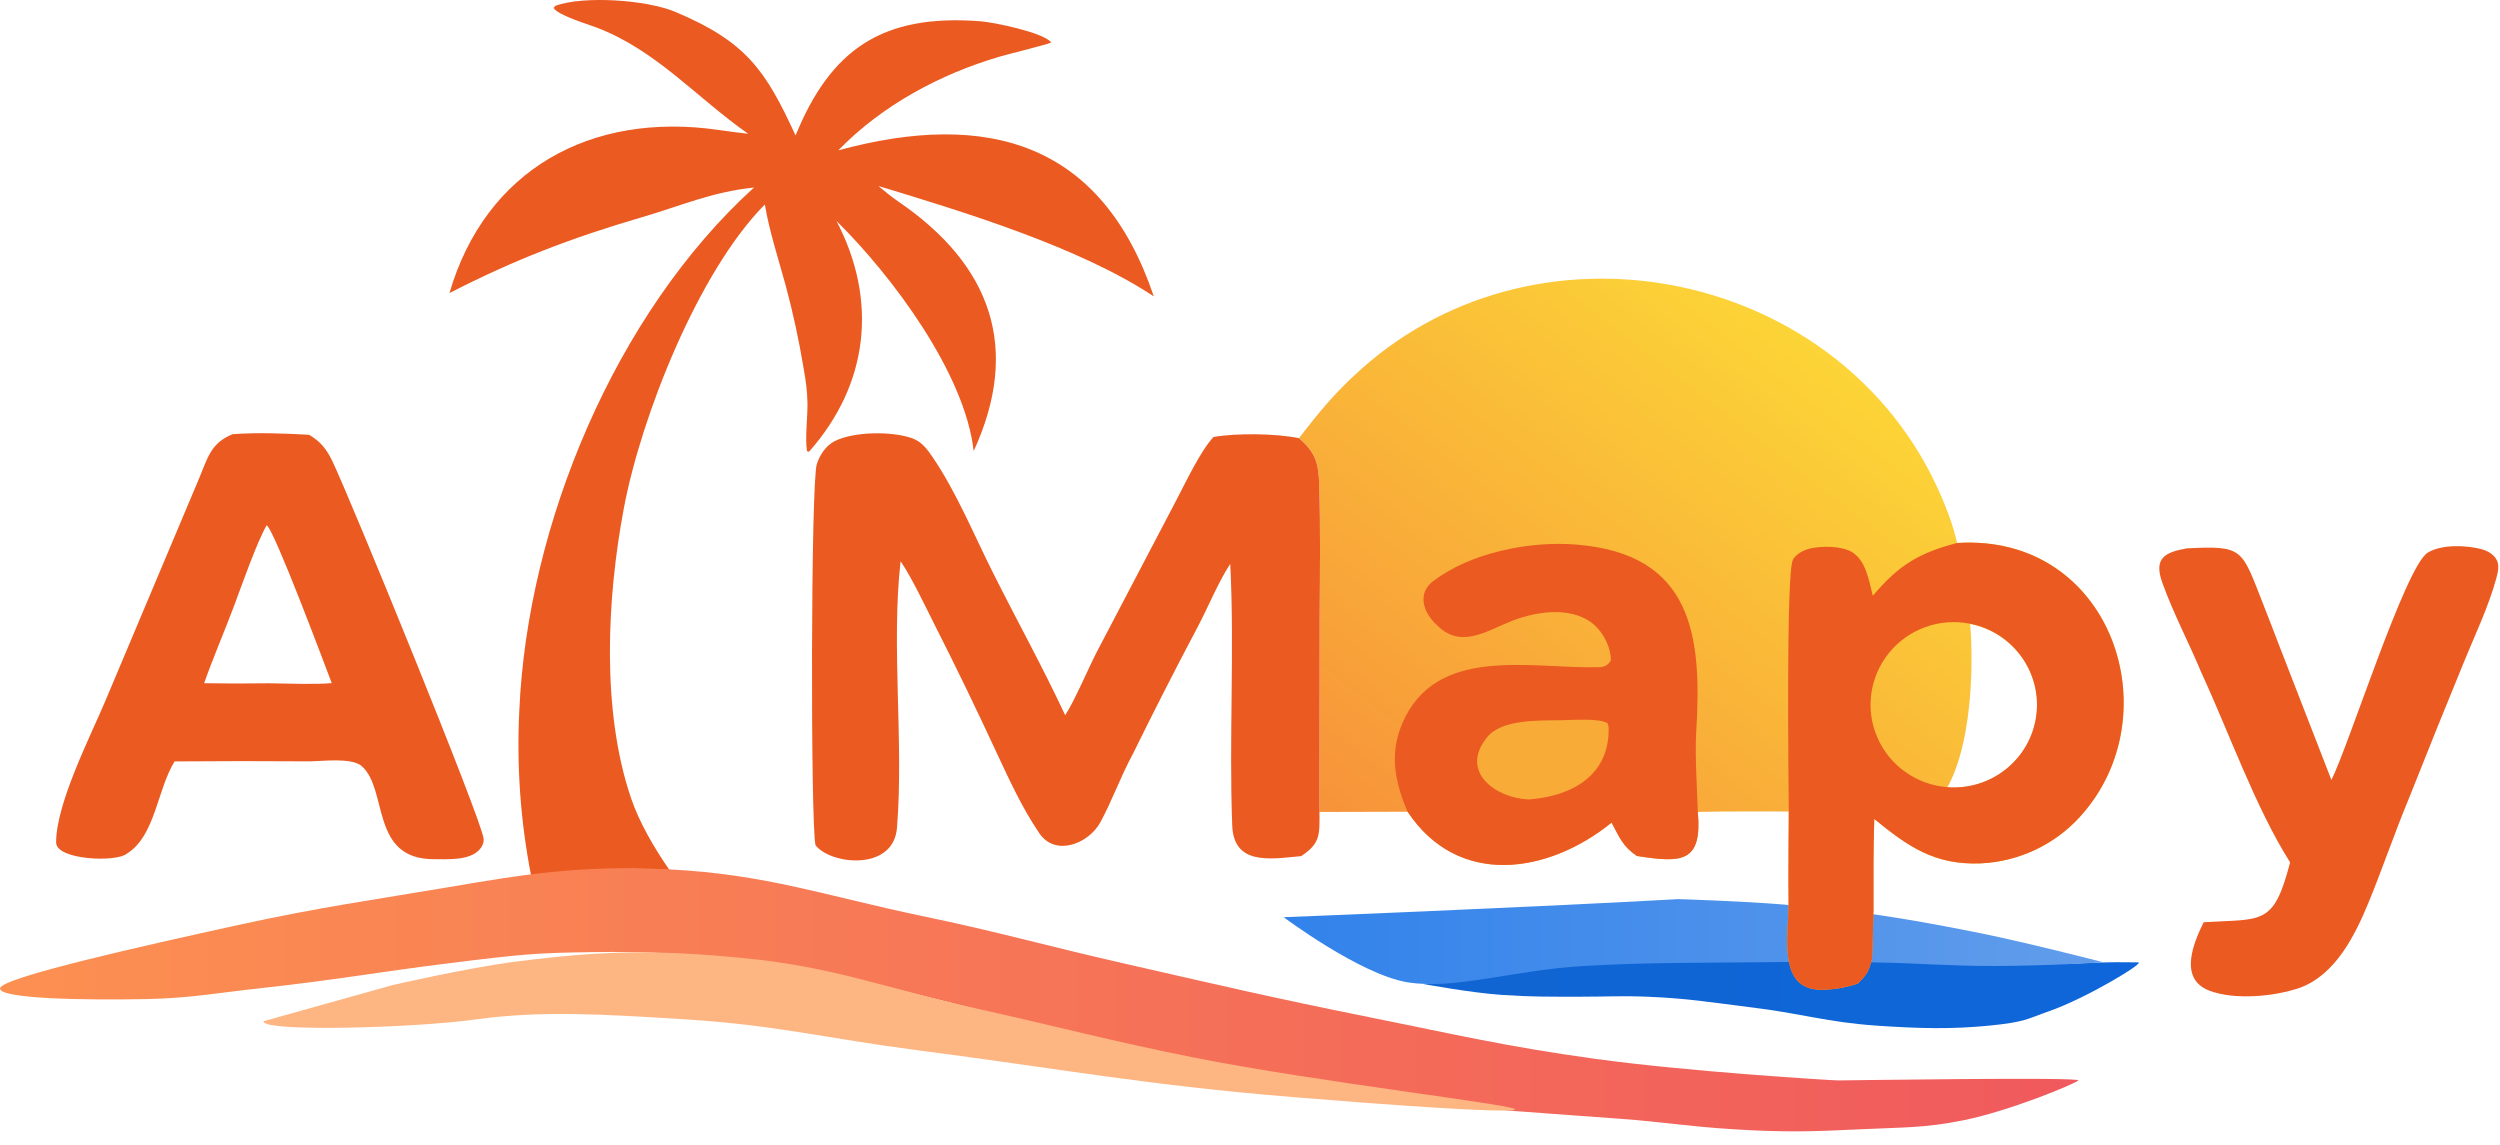
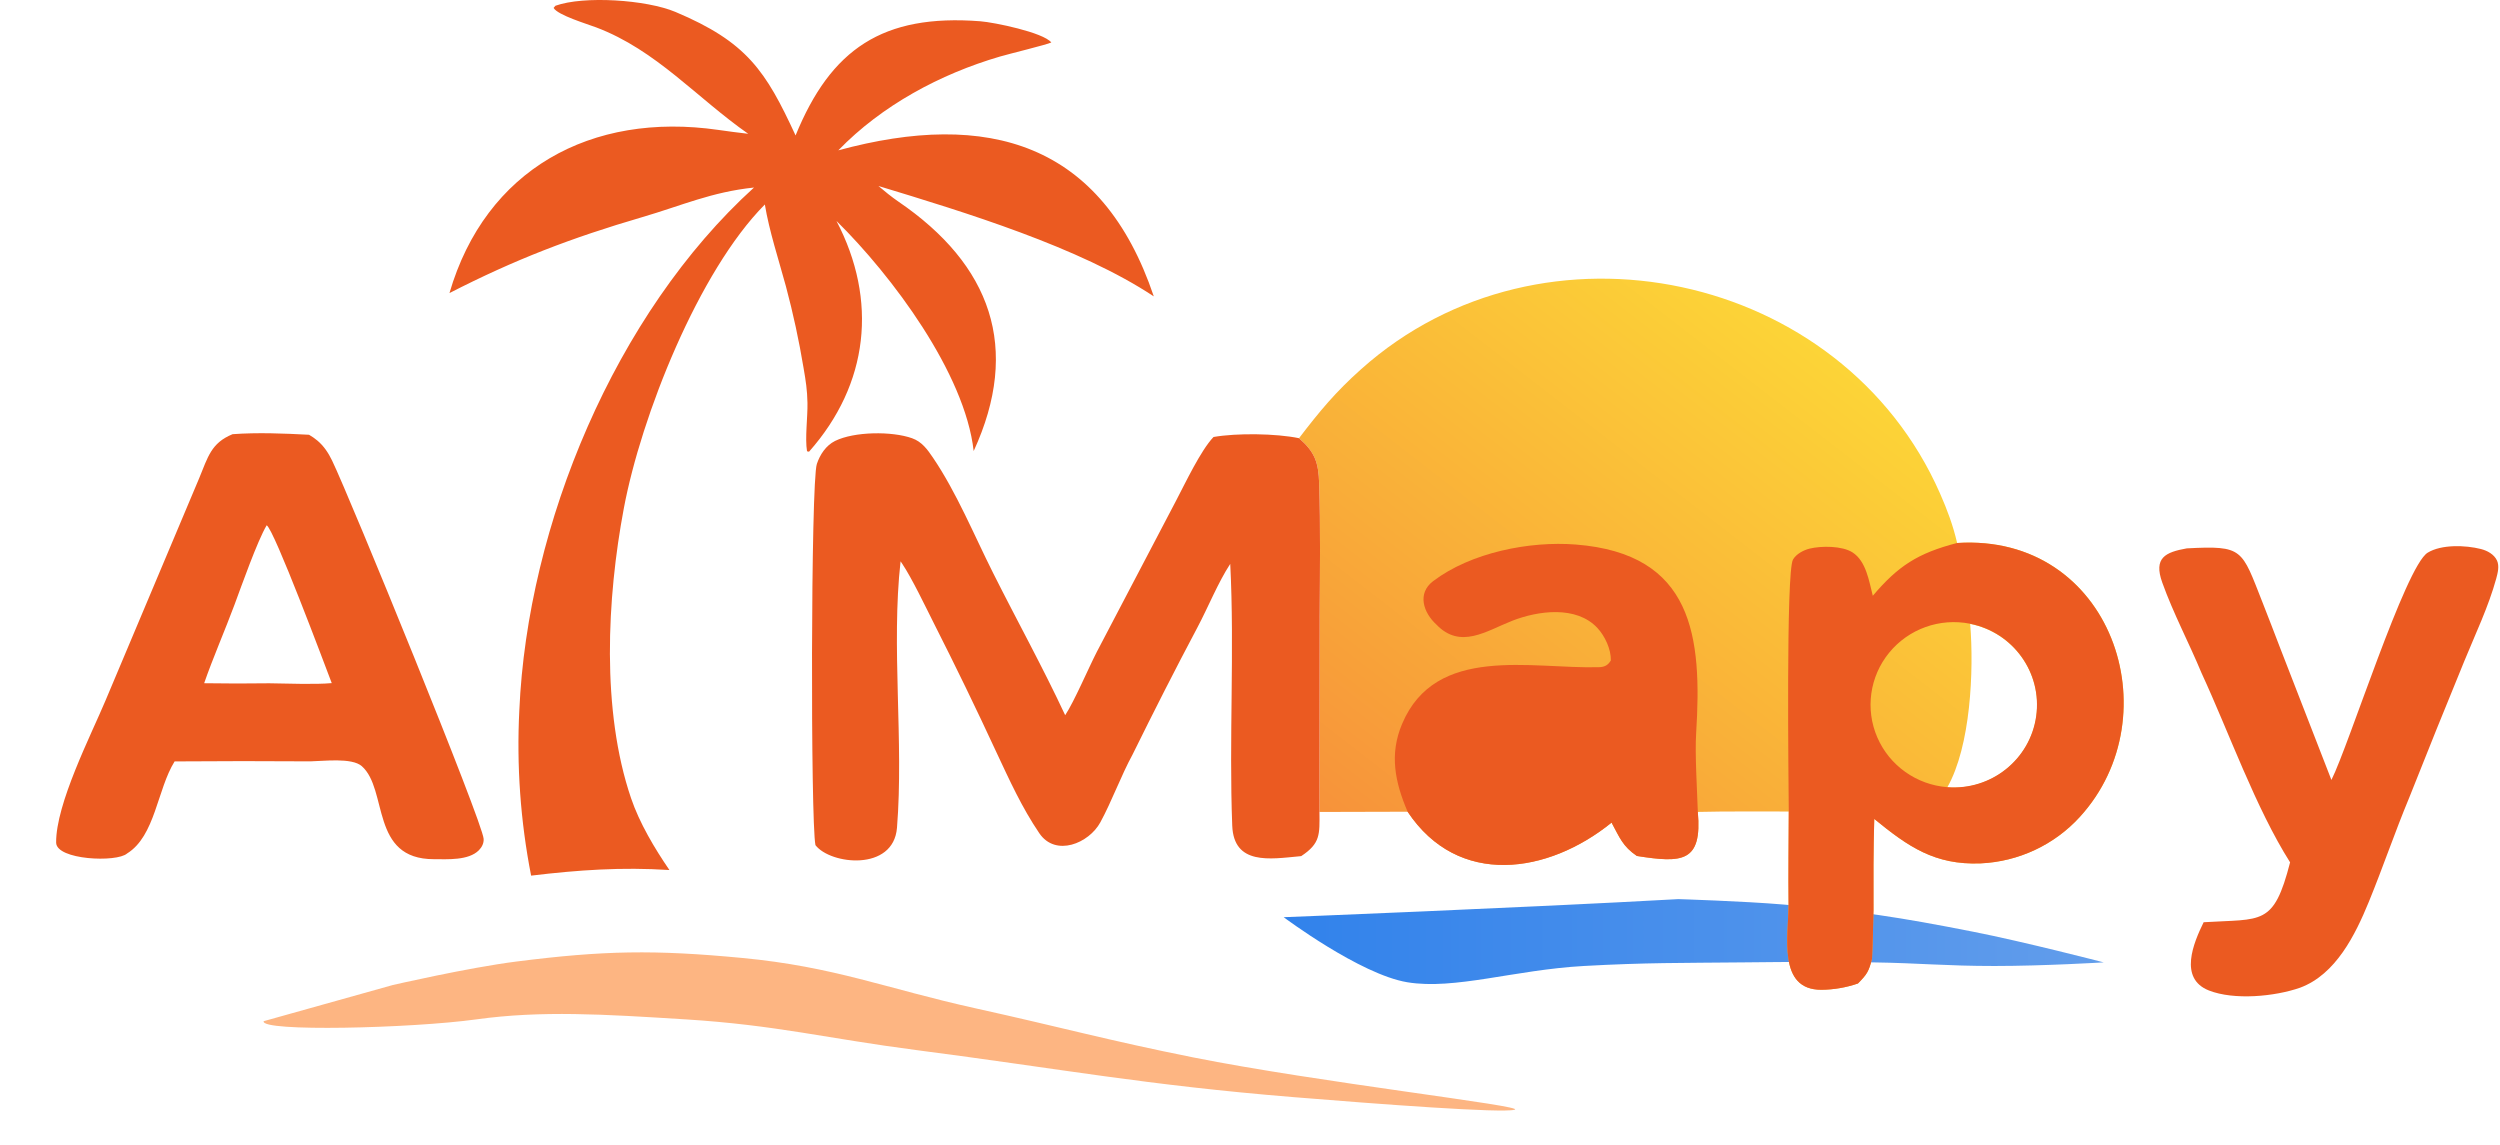
<svg xmlns="http://www.w3.org/2000/svg" width="83" height="38" viewBox="0 0 83 38" fill="none">
-   <path d="M70.99 31.951C70.749 31.951 70.351 31.939 69.904 31.951C69.005 31.974 68.817 32.011 67.61 32.011C66.403 32.011 65.172 31.98 63.686 31.951C61.211 31.902 60.064 31.891 57.589 31.891C56.34 31.891 55.457 31.908 54.209 31.951C53.123 31.989 52.514 32.032 51.432 32.131C49.822 32.279 47.267 32.671 47.267 32.671C47.267 32.671 48.841 32.962 49.862 33.031C50.85 33.098 51.468 33.091 52.458 33.091C53.33 33.091 53.82 33.056 54.691 33.091C56.065 33.146 56.828 33.284 58.193 33.451C59.801 33.648 60.681 33.94 62.298 34.051C63.756 34.152 64.833 34.171 66.04 34.051C67.248 33.931 67.277 33.835 68.032 33.571C69.277 33.136 71.232 31.951 70.99 31.951Z" fill="url(#paint0_linear_1617_2525)" />
  <path d="M55.718 29.851C50.587 30.138 42.618 30.451 42.618 30.451C42.618 30.451 45.154 32.351 46.723 32.611C48.293 32.871 50.286 32.199 52.579 32.071C54.651 31.956 55.816 31.972 57.891 31.951C59.565 31.934 60.503 31.925 62.177 31.951C63.757 31.975 64.591 32.071 66.221 32.071C67.851 32.071 69.843 31.951 69.843 31.951C69.843 31.951 67.208 31.267 65.497 30.931C63.067 30.453 61.687 30.238 59.219 30.031C57.855 29.916 55.718 29.851 55.718 29.851Z" fill="url(#paint1_linear_1617_2525)" />
  <path d="M45.188 12.258C51.211 6.874 61.166 9.006 64.408 16.381C64.652 16.934 64.84 17.441 64.977 18.028C70.1 17.698 72.139 23.745 69.047 27.125C68.2 28.053 67.015 28.606 65.755 28.664C64.229 28.724 63.347 28.105 62.226 27.188C62.194 28.244 62.197 29.169 62.2 30.216C62.184 30.744 62.179 31.311 62.151 31.834C62.042 32.252 61.989 32.341 61.684 32.652C61.293 32.787 60.883 32.857 60.47 32.86C59.008 32.867 59.375 31.067 59.381 30.031C59.369 29.011 59.383 27.963 59.386 26.942C58.401 26.945 57.346 26.931 56.368 26.956C56.518 28.635 55.849 28.656 54.344 28.418C53.874 28.099 53.775 27.81 53.504 27.311C51.398 29.016 48.413 29.476 46.732 26.949L43.806 26.957L43.812 20.452C43.821 18.997 43.842 17.508 43.796 16.054C43.773 15.349 43.656 15.011 43.127 14.548C43.819 13.645 44.334 13.021 45.188 12.258ZM65.41 20.714C65.537 22.269 65.426 24.768 64.651 26.14C66.109 26.254 67.403 25.221 67.605 23.783C67.806 22.345 66.844 21 65.41 20.714Z" fill="url(#paint2_linear_1617_2525)" />
  <path d="M64.976 18.027C70.099 17.697 72.139 23.745 69.047 27.125C68.2 28.052 67.015 28.607 65.755 28.664C64.229 28.724 63.347 28.105 62.225 27.189C62.194 28.244 62.197 29.169 62.2 30.216C62.184 30.743 62.179 31.311 62.151 31.834C62.042 32.252 61.99 32.341 61.684 32.651C61.294 32.786 60.883 32.857 60.47 32.86C59.008 32.867 59.375 31.066 59.381 30.03C59.369 29.011 59.384 27.964 59.387 26.942C59.381 26.004 59.292 18.992 59.527 18.578C59.634 18.392 59.879 18.263 60.079 18.214C60.465 18.119 61.16 18.118 61.504 18.34C61.959 18.634 62.053 19.3 62.177 19.78C63.017 18.79 63.668 18.366 64.976 18.027ZM65.407 20.708C64.401 20.508 63.367 20.878 62.72 21.67C62.073 22.461 61.921 23.544 62.326 24.48C62.731 25.417 63.626 26.053 64.648 26.134C66.106 26.248 67.4 25.214 67.601 23.776C67.803 22.338 66.841 20.994 65.407 20.708Z" fill="#EB5A21" />
  <path d="M46.732 26.948C46.315 25.971 46.121 25.049 46.549 24.035C47.665 21.387 50.838 22.213 53.083 22.151C53.28 22.145 53.39 22.08 53.48 21.926C53.488 21.554 53.284 21.118 53.034 20.849C52.337 20.099 51.065 20.273 50.203 20.611C49.349 20.945 48.485 21.57 47.687 20.734C47.257 20.341 47.04 19.703 47.581 19.293C48.841 18.339 50.785 17.959 52.311 18.078C56.221 18.383 56.513 21.132 56.312 24.346C56.269 25.037 56.344 26.217 56.368 26.956C56.517 28.635 55.849 28.656 54.344 28.418C53.874 28.098 53.775 27.81 53.504 27.311C51.397 29.016 48.413 29.476 46.732 26.948Z" fill="#EB5A21" />
-   <path d="M51.836 23.912C52.191 23.905 53.131 23.837 53.372 24.015C53.391 24.076 53.407 24.117 53.407 24.187C53.426 25.762 52.167 26.437 50.755 26.542C49.64 26.497 48.442 25.611 49.377 24.471C49.866 23.875 51.08 23.923 51.836 23.912Z" fill="#F8AC37" />
  <path d="M24.841 4.442C23.138 3.256 21.793 1.664 19.792 0.909C19.49 0.795 18.514 0.502 18.379 0.263L18.44 0.191C19.377 -0.147 21.458 -0.011 22.427 0.397C24.798 1.397 25.42 2.347 26.413 4.497C27.586 1.628 29.306 0.456 32.546 0.706C33.002 0.741 34.636 1.076 34.904 1.41C34.753 1.484 33.495 1.79 33.2 1.877C31.216 2.458 29.275 3.5 27.832 4.991C32.813 3.639 36.588 4.742 38.306 9.84C35.841 8.205 32.029 7.045 29.164 6.175C29.349 6.335 29.614 6.548 29.818 6.687C32.909 8.793 33.898 11.555 32.326 14.975C32.036 12.39 29.615 9.153 27.771 7.336C29.148 9.969 28.848 12.753 26.859 14.997L26.793 14.982C26.721 14.55 26.817 13.845 26.808 13.377C26.799 12.941 26.753 12.65 26.679 12.221C26.528 11.308 26.332 10.402 26.093 9.508C25.857 8.64 25.537 7.665 25.393 6.789C23.194 9.003 21.284 13.819 20.71 16.882C20.15 19.865 19.961 23.585 20.95 26.497C21.231 27.325 21.733 28.167 22.225 28.885C20.637 28.783 19.207 28.882 17.633 29.071C17.279 27.262 17.148 25.417 17.242 23.576C17.511 17.429 20.422 10.413 25.033 6.226C23.624 6.374 22.636 6.824 21.319 7.21C18.972 7.897 17.101 8.613 14.922 9.73C16.12 5.625 19.624 3.704 23.848 4.313C24.179 4.361 24.509 4.404 24.841 4.442Z" fill="#EB5A21" />
  <path d="M29.899 18.636C29.583 21.445 30.009 24.631 29.78 27.482C29.663 28.94 27.574 28.709 27.073 28.059C26.91 27.285 26.917 16.016 27.119 15.405C27.223 15.092 27.422 14.789 27.725 14.639C28.364 14.325 29.608 14.311 30.28 14.549C30.607 14.665 30.79 14.922 30.977 15.198C31.759 16.352 32.343 17.772 32.97 19.021C33.763 20.601 34.616 22.143 35.364 23.745C35.664 23.293 36.133 22.189 36.417 21.637L39.044 16.626C39.354 16.037 39.86 14.96 40.289 14.508C41.065 14.373 42.359 14.39 43.127 14.548C43.656 15.011 43.773 15.349 43.796 16.054C43.842 17.508 43.821 18.997 43.813 20.451L43.806 26.957C43.812 27.701 43.842 28 43.2 28.423L43.14 28.429C42.169 28.52 40.96 28.732 40.91 27.408C40.8 24.522 40.989 21.605 40.844 18.721C40.439 19.339 40.111 20.159 39.757 20.826C39.015 22.224 38.303 23.627 37.603 25.047C37.212 25.766 36.919 26.588 36.531 27.302C36.152 27.998 35.047 28.46 34.505 27.663C33.926 26.81 33.515 25.901 33.084 24.982C32.418 23.543 31.726 22.116 31.009 20.702C30.726 20.141 30.278 19.199 29.947 18.706L29.899 18.636Z" fill="#EB5A21" />
-   <path d="M7.721 14.415C8.56 14.354 9.421 14.39 10.26 14.434C10.358 14.491 10.45 14.554 10.537 14.627C10.755 14.811 10.903 15.038 11.026 15.292C11.617 16.512 16.027 27.305 16.057 27.851C16.065 27.998 16 28.125 15.897 28.23C15.554 28.574 14.855 28.525 14.408 28.525C12.28 28.529 12.893 26.214 12.011 25.436C11.681 25.146 10.738 25.27 10.307 25.277C8.804 25.266 7.3 25.267 5.797 25.279C5.219 26.206 5.156 27.754 4.22 28.335C3.877 28.641 1.87 28.552 1.864 27.975C1.851 26.696 3.021 24.405 3.498 23.269L6.61 15.883C6.906 15.167 7.009 14.708 7.721 14.415ZM8.854 17.439C8.547 17.952 8.012 19.467 7.787 20.073C7.478 20.905 7.06 21.866 6.778 22.683C7.498 22.695 8.22 22.695 8.94 22.685C9.516 22.692 10.467 22.731 11.014 22.679C10.772 22.046 9.109 17.596 8.854 17.439Z" fill="#EB5A21" />
+   <path d="M7.721 14.415C8.56 14.354 9.421 14.39 10.26 14.434C10.358 14.491 10.45 14.554 10.537 14.627C10.755 14.811 10.903 15.038 11.026 15.292C11.617 16.512 16.027 27.305 16.057 27.851C16.065 27.998 16 28.125 15.897 28.23C15.554 28.574 14.855 28.525 14.408 28.525C12.28 28.529 12.893 26.214 12.011 25.436C11.681 25.146 10.738 25.27 10.307 25.277C8.804 25.266 7.3 25.267 5.797 25.279C5.219 26.206 5.156 27.754 4.22 28.335C3.877 28.641 1.87 28.552 1.864 27.975C1.851 26.696 3.021 24.405 3.498 23.269L6.61 15.883C6.906 15.167 7.009 14.708 7.721 14.415M8.854 17.439C8.547 17.952 8.012 19.467 7.787 20.073C7.478 20.905 7.06 21.866 6.778 22.683C7.498 22.695 8.22 22.695 8.94 22.685C9.516 22.692 10.467 22.731 11.014 22.679C10.772 22.046 9.109 17.596 8.854 17.439Z" fill="#EB5A21" />
  <path d="M77.403 25.894C77.983 24.745 79.86 18.802 80.599 18.349C81.055 18.069 81.857 18.098 82.365 18.227C82.576 18.28 82.805 18.403 82.9 18.609C82.985 18.794 82.925 19.021 82.875 19.208C82.62 20.139 82.178 21.06 81.813 21.954C81.195 23.458 80.586 24.967 79.987 26.48C79.514 27.616 79.109 28.809 78.644 29.943C78.195 31.037 77.551 32.349 76.365 32.791C75.521 33.087 74.172 33.213 73.336 32.884C72.325 32.486 72.825 31.304 73.161 30.618C75.105 30.497 75.484 30.757 76.031 28.63C74.886 26.821 74.002 24.315 73.092 22.347C72.672 21.337 72.156 20.37 71.787 19.34C71.492 18.518 71.889 18.334 72.6 18.206C74.487 18.107 74.414 18.226 75.116 20.001C75.31 20.491 75.513 21.026 75.704 21.521L77.403 25.894Z" fill="#EB5A21" />
-   <path d="M7.909 30.71C4.787 31.395 0.061 32.45 0.001 32.81C-0.059 33.17 2.939 33.208 4.83 33.17C6.322 33.141 7.15 32.972 8.633 32.81C11.116 32.541 12.557 32.27 14.972 31.971C17.386 31.671 17.836 31.636 19.68 31.61C21.332 31.588 22.262 31.636 23.906 31.791C24.852 31.88 25.385 31.941 26.32 32.09C27.738 32.316 28.49 32.523 29.882 32.87C31.884 33.37 33.004 33.659 35.013 34.13C36.778 34.545 37.763 34.795 39.541 35.151C41.581 35.559 42.738 35.719 44.792 36.05C46.958 36.4 48.159 36.719 50.346 36.891C51.616 36.99 52.516 37.047 53.786 37.143C55.325 37.259 55.989 37.393 57.529 37.49C59.2 37.596 60.144 37.573 61.816 37.49C63.139 37.425 63.898 37.455 65.196 37.191C66.737 36.877 68.878 35.99 68.999 35.87C69.12 35.751 61.212 35.87 61.031 35.87C60.85 35.87 56.083 35.584 52.942 35.151C49.997 34.744 48.37 34.356 45.456 33.77C42.238 33.124 40.447 32.7 37.247 31.971C34.649 31.379 33.214 30.954 30.606 30.41C27.443 29.751 25.443 29.025 22.215 28.863C19.266 28.715 17.386 29.03 14.911 29.451C12.436 29.87 10.623 30.115 7.909 30.71Z" fill="url(#paint3_linear_1617_2525)" />
  <path d="M15.817 33.843C13.643 34.143 8.633 34.263 8.754 33.903L13.04 32.703C13.04 32.703 15.526 32.129 17.145 31.923C20.045 31.555 21.72 31.527 24.63 31.803C27.728 32.097 29.379 32.812 32.417 33.483C35.225 34.103 36.781 34.539 39.601 35.103C43.746 35.932 50.708 36.723 50.286 36.843C49.863 36.963 45.792 36.658 42.921 36.423C38.019 36.021 35.302 35.497 30.425 34.863C27.43 34.474 25.773 34.032 22.759 33.843L22.735 33.842C20.041 33.673 17.983 33.544 15.817 33.843Z" fill="#FDB582" />
  <defs>
    <linearGradient id="paint0_linear_1617_2525" x1="47.327" y1="33.04" x2="71.011" y2="33.04" gradientUnits="userSpaceOnUse">
      <stop stop-color="#1165D2" />
      <stop offset="1" stop-color="#0E66DA" />
    </linearGradient>
    <linearGradient id="paint1_linear_1617_2525" x1="42.618" y1="31.261" x2="69.843" y2="31.261" gradientUnits="userSpaceOnUse">
      <stop stop-color="#3182EB" />
      <stop offset="1" stop-color="#629DEB" />
    </linearGradient>
    <linearGradient id="paint2_linear_1617_2525" x1="45.458" y1="28.017" x2="58.991" y2="10.531" gradientUnits="userSpaceOnUse">
      <stop stop-color="#F7933A" />
      <stop offset="1" stop-color="#FCD437" />
    </linearGradient>
    <linearGradient id="paint3_linear_1617_2525" x1="0" y1="33.242" x2="69" y2="33.242" gradientUnits="userSpaceOnUse">
      <stop stop-color="#FC9051" />
      <stop offset="1" stop-color="#F0595D" />
    </linearGradient>
  </defs>
</svg>